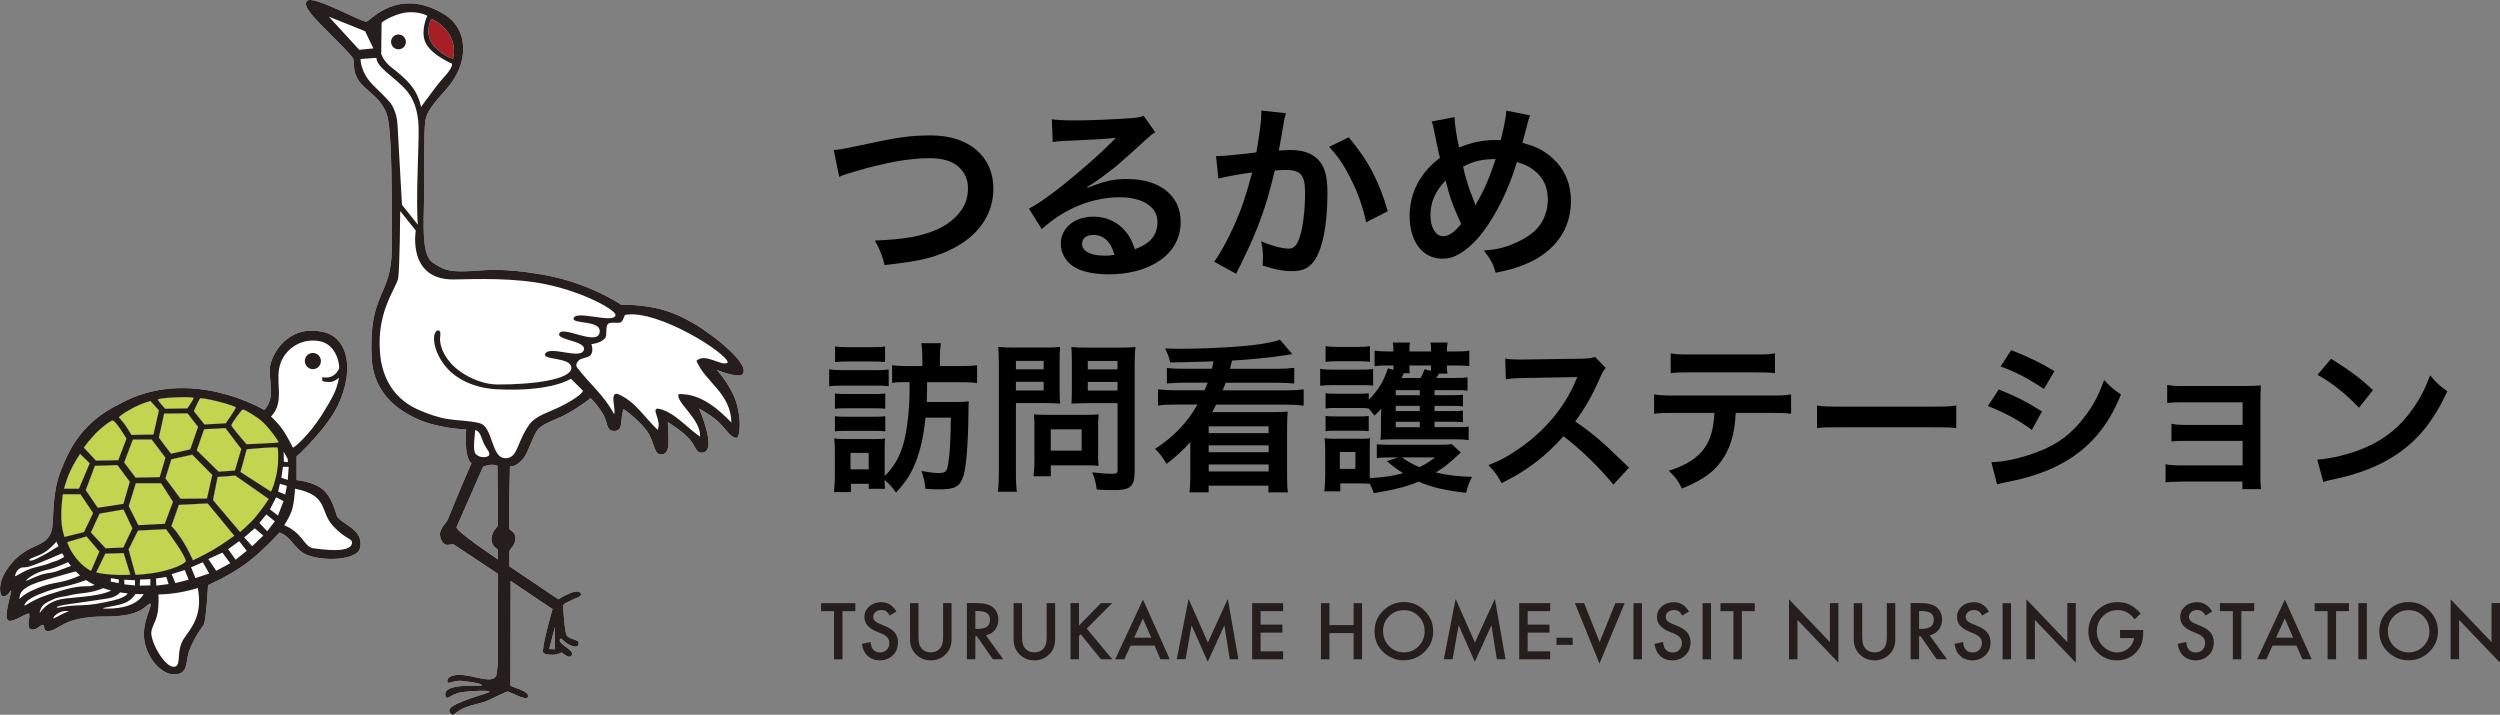
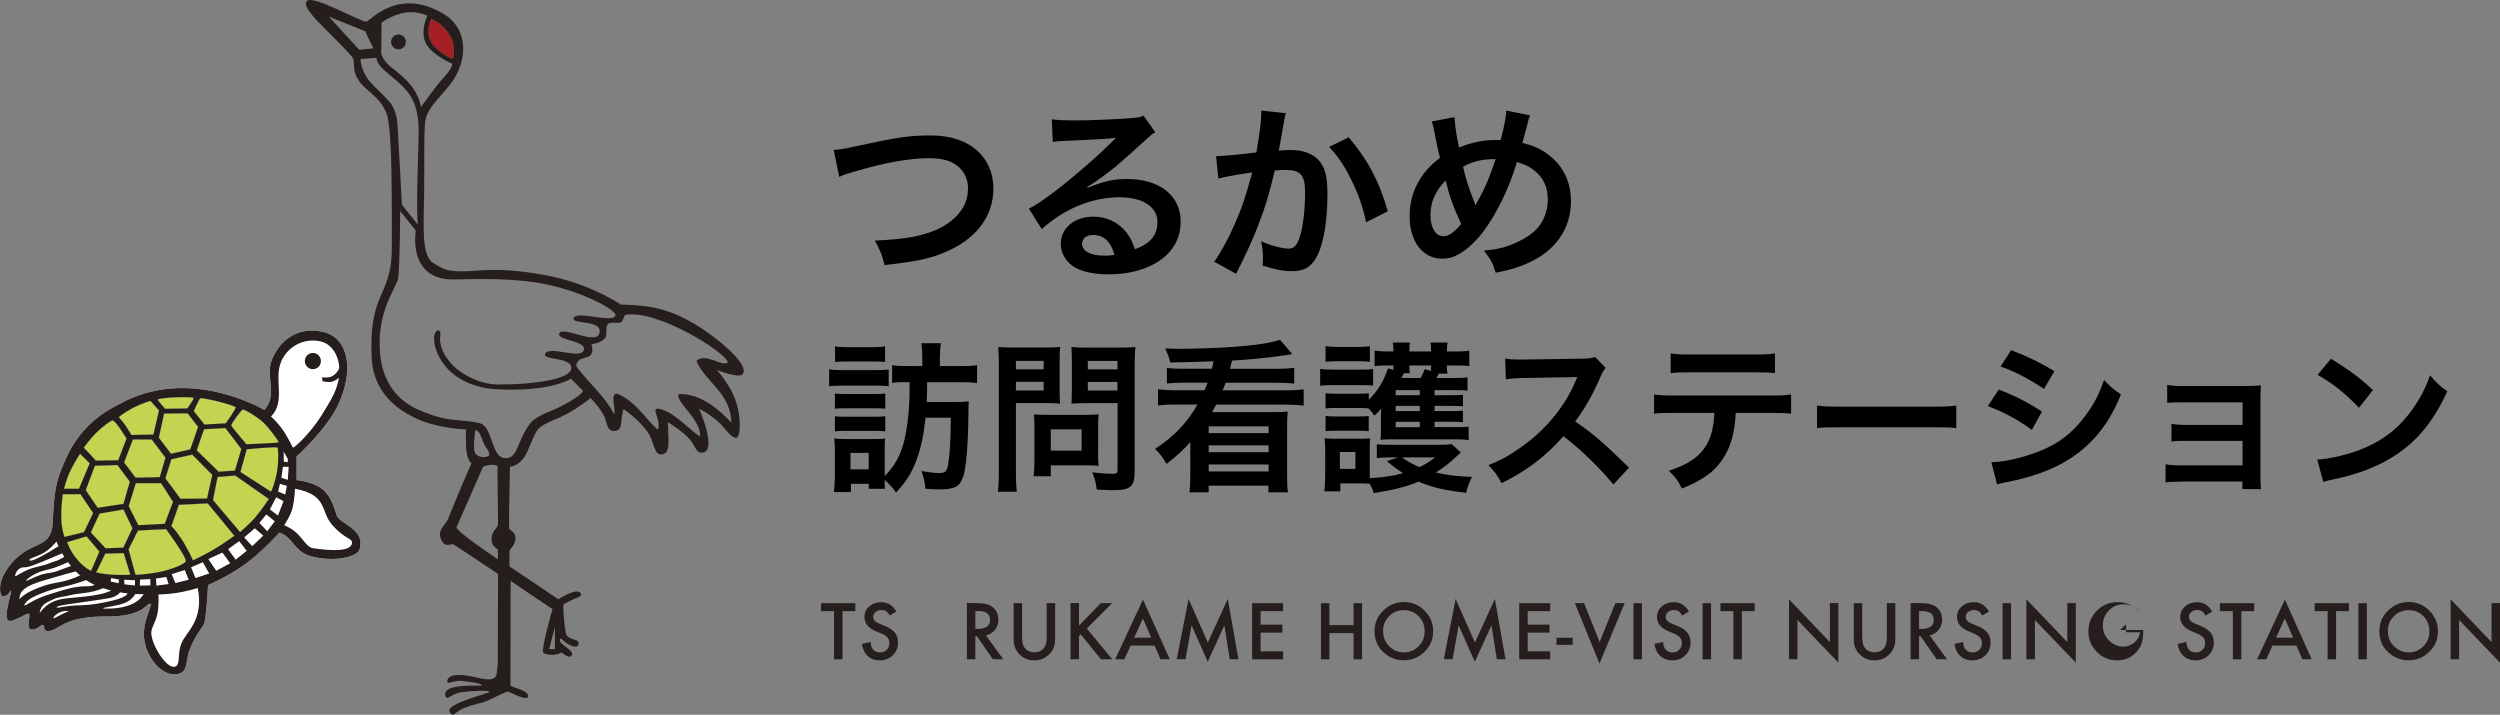
<svg xmlns="http://www.w3.org/2000/svg" id="_イヤー_2" viewBox="0 0 357.49 102.2">
  <rect x="0" y="0" width="357.49" height="102.2" fill="#808080" stroke="none" />
  <defs>
    <style>.cls-1{fill:none;}.cls-2{fill:#fff;}.cls-3{fill:#c2d450;}.cls-4{fill:#251e1c;}.cls-5{fill:#a51f25;}</style>
  </defs>
  <g id="top">
    <g>
      <g>
        <path d="M119.23,21.45c.92-.08,1.36-.14,3.17-.54,6.18-1.33,7.64-1.54,10.79-1.54,5.37,0,8.86,3.01,8.86,7.61,0,3.69-2.17,6.8-6.02,8.67-2.47,1.22-4.58,1.71-9.54,2.25-.35-1.46-.6-2.03-1.38-3.5,4.34-.19,6.61-.6,8.92-1.6,1.95-.87,3.55-2.41,4.09-4.01,.19-.54,.3-1.22,.3-1.92,0-1.49-.76-2.79-2.06-3.52-.87-.49-2-.73-3.5-.73-2.82,0-6.31,.62-10.68,1.92-1.38,.41-1.6,.46-2.17,.76l-.79-3.85Z" />
        <path d="M155.52,26.85c2.47-.98,3.66-1.25,5.69-1.25,4.63,0,7.62,2.38,7.62,6.1,0,2.57-1.27,4.63-3.69,5.99-1.76,1-4.07,1.54-6.56,1.54-2.28,0-4.17-.43-5.26-1.25-1.03-.76-1.63-1.9-1.63-3.12,0-2.25,1.95-3.88,4.66-3.88,1.9,0,3.55,.79,4.69,2.22,.54,.68,.84,1.27,1.25,2.44,2.25-.84,3.22-2.01,3.22-3.93,0-2.11-2.09-3.5-5.37-3.5-3.96,0-7.91,1.6-11.17,4.55l-1.84-2.93c.95-.46,2.03-1.19,3.82-2.55,2.52-1.92,6.04-4.96,8.1-7.05,.05-.05,.33-.33,.49-.49l-.03-.03c-1.03,.14-2.76,.24-7.67,.46-.6,.03-.79,.05-1.3,.14l-.14-3.25c.92,.11,1.71,.16,3.2,.16,2.3,0,5.61-.14,8.24-.33,.95-.08,1.25-.14,1.68-.35l1.68,2.38c-.46,.24-.65,.41-1.41,1.11-1.35,1.25-3.33,3.01-4.25,3.79-.49,.41-2.44,1.87-2.98,2.22q-.68,.46-1.11,.7l.05,.05Zm.81,6.75c-.98,0-1.6,.49-1.6,1.25,0,1.08,1.22,1.71,3.22,1.71,.51,0,.65,0,1.41-.11-.49-1.87-1.52-2.85-3.04-2.85Z" />
        <path d="M183.89,16.17c-.08,.24-.16,.54-.22,.84-.05,.35-.08,.49-.16,.92q-.08,.57-.46,2.6c-.11,.6-.11,.65-.19,1,.79-.05,1.17-.08,1.68-.08,1.79,0,3.12,.49,4.01,1.44,.92,1.03,1.27,2.33,1.27,4.8,0,4.66-.79,8.37-2.09,9.86-.76,.89-1.57,1.22-3.01,1.22-1.25,0-2.36-.22-4.17-.79,.03-.54,.05-.92,.05-1.19,0-.7-.05-1.25-.27-2.3,1.46,.65,3.01,1.06,3.96,1.06,.79,0,1.22-.52,1.63-1.84,.43-1.41,.7-3.88,.7-6.18,0-2.49-.62-3.23-2.76-3.23-.54,0-.95,.03-1.57,.08-.81,3.31-1.06,4.12-1.65,5.88-.95,2.71-1.68,4.44-3.25,7.62q-.14,.27-.41,.81c-.08,.16-.08,.19-.22,.46l-3.14-1.73c.81-1.08,1.9-3.04,2.82-5.09,1.17-2.66,1.54-3.79,2.63-7.67-1.38,.16-3.96,.62-4.85,.87l-.33-3.2c1,0,4.28-.33,5.77-.54,.49-2.93,.7-4.58,.7-5.47v-.51l3.52,.38Zm8.97,3.47c2.71,3.17,4.42,6.4,5.58,10.57l-3.09,1.57c-.51-2.33-1.14-4.12-2.17-6.15-.98-2.01-1.84-3.25-3.12-4.63l2.79-1.36Z" />
        <path d="M207.99,16.74c.03,1.03,.33,2.98,.65,4.36,1.84-.76,3.44-1.08,5.23-1.08h.73c.57-2.3,.76-3.31,.79-4.2l3.42,.68c-.16,.33-.22,.52-.27,.76-.38,1.46-.73,2.79-.84,3.17,1.6,.41,2.57,.84,3.63,1.63,2.17,1.6,3.31,3.9,3.31,6.72,0,3.98-2.3,7.21-6.34,8.92-1.3,.57-2.33,.87-4.42,1.3-.41-1.36-.65-1.82-1.68-3.17,1.87-.16,2.93-.41,4.42-1.06,1.84-.79,3.06-1.73,3.79-2.9,.6-1,.92-2.14,.92-3.33,0-1.79-.62-3.14-1.98-4.2-.73-.57-1.33-.84-2.44-1.17-1.08,3.71-2.95,7.53-4.93,10.11-.98,1.25-2.14,2.36-3.23,2.98-.84,.51-1.6,.73-2.52,.73-2.79,0-4.66-2.44-4.66-6.1,0-3.33,1.52-6.21,4.34-8.32-.14-.41-.62-2.76-.92-4.28-.05-.35-.11-.52-.27-.92l3.28-.62Zm-3.44,14.06c0,1.76,.76,2.98,1.84,2.98,.76,0,1.63-.6,2.55-1.76-1.25-2.74-1.68-3.98-2.22-6.23-1.52,1.6-2.17,3.12-2.17,5.01Zm6.45-1.44c.08-.19,.08-.22,.16-.35,1.08-1.84,1.82-3.55,2.71-6.26-1.87,0-3.22,.3-4.66,1.08,.43,1.87,.79,2.98,1.63,5.12,.08,.22,.11,.27,.14,.41h.03Z" />
        <path d="M118.58,52.81c.56,.09,1,.12,1.86,.12h4.78c.95,0,1.3-.02,1.86-.09v2.39c-.49-.07-.81-.09-1.77-.09h-4.88c-.81,0-1.3,.02-1.86,.09v-2.42Zm10.66,1.83c-.72,0-1.14,.02-1.67,.12v-2.55c.63,.12,1.28,.14,2.46,.14h1.86v-1.25c0-.84-.05-1.39-.14-2.02h2.79c-.09,.6-.14,1.14-.14,2.02v1.25h2.86c1.18,0,1.81-.02,2.46-.14v2.58c-.67-.12-1.32-.14-2.44-.14h-4.71v1.02q-.02,.91-.05,1.81h4.13c.95,0,1.39-.02,1.88-.09q-.05,.63-.05,2c-.05,4.23-.33,7.5-.72,8.69-.53,1.56-1.18,1.9-3.62,1.9-.4,0-.88-.02-1.81-.09-.09-.98-.21-1.53-.56-2.53,1.16,.19,1.88,.28,2.44,.28,1.02,0,1.21-.19,1.39-1.39,.23-1.39,.33-3.02,.37-6.53h-3.62c-.26,2.42-.65,4.32-1.25,5.95-.72,1.93-1.46,3.14-2.97,4.76-.58-.81-1.02-1.28-1.63-1.81,0,.65,.02,.88,.05,1.28h-2.32v-.72h-2.55v1.18h-2.42c.07-.72,.12-1.56,.12-2.28v-3.58c0-.7-.02-1.25-.09-1.81,.4,.07,.84,.09,1.56,.09h4.34c.77,0,1.04-.02,1.39-.07-.07,.37-.07,.7-.07,1.67v3.69c1.32-1.32,2.11-2.67,2.65-4.53,.44-1.51,.74-3.6,.86-5.9q.05-.74,.05-3h-.81Zm-9.85,1.63c.44,.05,.74,.07,1.46,.07h4.32c.72,0,1.02-.02,1.42-.07v2.18c-.44-.05-.74-.07-1.42-.07h-4.32c-.72,0-1.04,.02-1.46,.07v-2.18Zm0,3.25c.44,.05,.74,.07,1.46,.07h4.3c.74,0,1.05-.02,1.44-.07v2.16c-.44-.05-.74-.07-1.46-.07h-4.3c-.67,0-1.02,.02-1.44,.07v-2.16Zm.02-9.99c.56,.09,.95,.12,1.88,.12h3.39c.93,0,1.32-.02,1.88-.12v2.23c-.6-.05-1.05-.07-1.88-.07h-3.39c-.84,0-1.32,.02-1.88,.07v-2.23Zm2.21,17.58h2.6v-2.35h-2.6v2.35Z" />
        <path d="M145.27,67.46c0,1.39,.05,2.25,.14,2.86h-2.72c.09-.7,.14-1.44,.14-2.88v-15.21c0-1.23-.02-1.88-.09-2.62,.72,.07,1.25,.09,2.37,.09h4.11c1.21,0,1.74-.02,2.37-.09-.05,.74-.07,1.28-.07,2.18v3.83c0,1.04,.02,1.58,.07,2.09-.56-.05-1.37-.07-2.14-.07h-4.18v9.82Zm0-14.65h3.97v-1.21h-3.97v1.21Zm0,3.02h3.97v-1.23h-3.97v1.23Zm11.75,9.2c0,.67,.02,1.14,.07,1.58-.49-.05-.98-.07-1.65-.07h-5.18v1.56h-2.46c.07-.65,.12-1.37,.12-2.25v-4.97c0-.63-.02-1.14-.07-1.63,.51,.05,1.04,.07,1.72,.07h5.74c.72,0,1.3-.02,1.79-.07-.05,.46-.07,.93-.07,1.6v4.18Zm-6.76-.6h4.41v-3.04h-4.41v3.04Zm11.98,3.04c0,1.28-.21,1.88-.81,2.25-.46,.28-1.09,.37-2.44,.37-.37,0-.63,0-2.16-.09-.16-1.11-.28-1.6-.65-2.46,.98,.12,2.09,.21,2.86,.21,.65,0,.77-.09,.77-.6v-9.5h-4.48c-.77,0-1.6,.02-2.11,.07,.02-.63,.05-1.09,.05-2.09v-3.83c0-.88-.02-1.51-.07-2.18,.7,.07,1.21,.09,2.37,.09h4.41c1.11,0,1.67-.02,2.39-.09-.09,.77-.12,1.46-.12,2.6v15.26Zm-6.69-14.65h4.25v-1.21h-4.25v1.21Zm0,3.02h4.25v-1.23h-4.25v1.23Z" />
        <path d="M173.3,52.74l.23-1.07c-3.53,.12-5.6,.16-6.2,.16-.23-.98-.28-1.04-.72-2,.84,.02,1.39,.05,1.74,.05,4.48,0,9.64-.3,12.17-.72,1.28-.21,1.88-.35,2.51-.58l1.77,2.07q-.28,.02-.93,.14c-2.42,.35-5.32,.65-7.69,.77-.12,.49-.12,.51-.3,1.18h6.71c.95,0,1.74-.05,2.48-.14v2.25c-.65-.07-1.39-.12-2.3-.12h-7.52c-.16,.46-.23,.65-.42,1.09h9.01c1.05,0,1.83-.05,2.58-.14v2.32c-.72-.09-1.44-.14-2.58-.14h-9.94c-.3,.6-.37,.7-.56,1.07h8.62c1.18,0,1.65-.02,2.18-.07-.07,.67-.09,1.18-.09,2.3v6.87c0,1.18,.02,1.7,.12,2.37h-2.79v-.95h-8.55v.95h-2.74c.07-.65,.12-1.23,.12-2.37v-4.81c-.93,1.05-1.97,2.02-3.39,3.11-.63-1.02-.93-1.42-1.65-2.14,2.65-1.72,4.6-3.74,6.06-6.34h-3.11c-1.11,0-1.79,.02-2.53,.14v-2.32c.7,.09,1.6,.14,2.53,.14h4.13c.19-.46,.3-.7,.44-1.09h-3.53c-.93,0-1.6,.05-2.3,.12v-2.23c.67,.09,1.35,.12,2.3,.12h4.13Zm-.46,8.22v.98h8.57v-.98h-8.57Zm0,2.72v.98h8.57v-.98h-8.57Zm0,2.74v1h8.57v-1h-8.57Z" />
        <path d="M188.78,52.74c.56,.09,1,.12,1.88,.12h3.81c.95,0,1.39-.02,1.88-.09v2.37c-.49-.05-.77-.07-1.77-.07h-3.92c-.86,0-1.3,.02-1.88,.09v-2.42Zm20.11,11.96c-1.79,1.67-2.21,2-3.58,2.86,1.49,.37,3.23,.58,5.18,.63-.4,.79-.63,1.39-.84,2.28-3.07-.35-4.92-.79-6.8-1.6-1.63,.7-3.44,1.16-6.41,1.65-.16-.51-.23-.67-.56-1.35-.51-.02-.88-.05-1.32-.05h-2.9v1.14h-2.28c.07-.7,.12-1.53,.12-2.25v-3.55c0-.72-.02-1.18-.09-1.79,.49,.05,.86,.07,1.56,.07h3.58c.81,0,1.07-.02,1.39-.07-.07,.37-.07,.7-.07,1.67v4.04c2.14-.14,3.41-.33,4.76-.72-.88-.56-1.44-.98-2.32-1.72l1.63-.53h-1.16c-.79,0-1.37,.02-1.9,.09v-1.97c.46,.05,.98,.07,1.9,.07h7.08c.81,0,1.3-.02,1.74-.09l1.3,1.21Zm-3.76-3.62h3.3c.84,0,1.18-.02,1.58-.07v1.93c-.53-.09-1.07-.12-1.88-.12h-9.13c-.67,0-1.09,.02-1.6,.07,.07-.6,.07-.88,.07-1.67v-1.63c0-.16,.02-.74,.05-1.16-.33,.37-.46,.53-.98,1-.37-.51-.49-.65-.84-1.02-.35-.05-.67-.07-1.39-.07h-3.3c-.74,0-.95,0-1.46,.07v-2.18c.49,.07,.72,.07,1.46,.07h3.3c.74,0,.98,0,1.42-.07v.93c1.28-1.25,2.14-2.65,2.74-4.48l.79,.21v-.63h-.93c-.65,0-1.16,.02-1.77,.09v-2.21c.56,.07,1.16,.12,1.97,.12h.72c0-.65-.02-.88-.09-1.28h2.46c-.07,.33-.09,.42-.09,1.28h3.11c0-.74-.02-.91-.09-1.28h2.46c-.09,.37-.09,.56-.12,1.28h1.21c.93,0,1.46-.02,2-.12v2.21c-.53-.07-1.14-.09-1.97-.09h-1.23c0,.6,.02,.81,.09,1.16h-1.23c-.16,.3-.23,.42-.35,.63h2.67c.93,0,1.3-.02,1.77-.09v1.9c-.46-.07-.72-.07-1.72-.07h-3v.72h2.58c.84,0,1.14-.02,1.49-.07v1.67c-.4-.05-.72-.07-1.49-.07h-2.58v.74h2.55c.84,0,1.18-.02,1.51-.07v1.67c-.33-.05-.72-.07-1.51-.07h-2.55v.77Zm-15.58-11.59c.56,.09,.98,.12,1.88,.12h2.58c.91,0,1.3-.02,1.88-.12v2.25c-.53-.07-1.05-.09-1.88-.09h-2.58c-.81,0-1.3,.02-1.88,.09v-2.25Zm0,9.99c.49,.07,.72,.07,1.46,.07h3.27c.77,0,1,0,1.44-.07v2.18c-.51-.07-.7-.07-1.46-.07h-3.27c-.7,0-.95,0-1.44,.07v-2.18Zm2.04,7.57h2.23v-2.42h-2.23v2.42Zm11.43-11.26h-3.44v.72h3.44v-.72Zm0,2.25h-3.44v.74h3.44v-.74Zm-3.44,2.28v.77h3.44v-.77h-3.44Zm1.16-6.94q-.07,.16-.33,.67h2.74c.23-.4,.39-.79,.56-1.25l.91,.23c.02-.33,.02-.44,.02-.77h-3.11c0,.65,.02,.81,.07,1.11h-.86Zm-.26,12.03c.72,.53,1.46,.95,2.48,1.39,.81-.37,1.28-.67,2.25-1.39h-4.74Z" />
        <path d="M230.7,69.28c-1.93-2.37-4.6-4.97-7.13-6.9-2.62,2.93-5.29,4.97-8.85,6.71-.65-1.21-.93-1.58-1.88-2.58,1.79-.7,2.9-1.32,4.65-2.55,3.51-2.46,6.29-5.83,7.8-9.45l.26-.6q-.37,.02-7.69,.14c-1.11,.02-1.74,.07-2.53,.19l-.09-2.97c.65,.12,1.09,.14,2.04,.14h.56l8.17-.12c1.3-.02,1.49-.05,2.07-.26l1.53,1.58c-.3,.35-.49,.67-.74,1.25-1.07,2.48-2.21,4.51-3.62,6.41,1.46,.98,2.72,1.95,4.3,3.37q.58,.51,3.39,3.23l-2.23,2.42Z" />
        <path d="M248.2,59.03c-.12,2.67-.63,4.6-1.63,6.25-1.23,2.04-2.93,3.32-6.06,4.58-.58-1.18-.88-1.58-1.88-2.55,2.79-.86,4.53-2.09,5.5-3.88,.6-1.07,.95-2.58,1.02-4.39h-5.67c-1.58,0-2.11,.02-2.95,.12v-2.76c.88,.14,1.39,.16,3,.16h13.59c1.58,0,2.11-.02,3-.16v2.76c-.84-.09-1.37-.12-2.95-.12h-4.97Zm-9.31-8.5c.86,.14,1.32,.16,3,.16h8.92c1.67,0,2.14-.02,3-.16v2.83c-.77-.09-1.32-.12-2.95-.12h-9.01c-1.63,0-2.18,.02-2.95,.12v-2.83Z" />
        <path d="M259.84,57.99c1.02,.14,1.46,.16,3.76,.16h12.38c2.3,0,2.74-.02,3.76-.16v3.23c-.93-.12-1.18-.12-3.79-.12h-12.33c-2.6,0-2.86,0-3.79,.12v-3.23Z" />
        <path d="M285.81,55.69c2.39,.95,4.18,1.86,6.18,3.16l-1.44,2.62c-1.86-1.37-3.92-2.49-6.29-3.41l1.56-2.37Zm-1.05,10.4c1.77-.02,4.3-.58,6.71-1.51,2.88-1.11,4.85-2.62,6.71-5.11,1.25-1.67,1.97-3.07,2.69-5.13,.95,1,1.3,1.3,2.42,2.07-1.07,2.58-2.04,4.18-3.48,5.88-2.95,3.39-6.9,5.46-12.61,6.6-.84,.16-1.16,.23-1.63,.37l-.81-3.16Zm2.83-16.02c2.39,.93,4.23,1.81,6.18,3l-1.49,2.55c-2.11-1.42-4.18-2.51-6.2-3.21l1.51-2.35Z" />
        <path d="M311.76,68.88c-1.16,0-1.51,.02-2.09,.09v-2.58c.63,.12,1.18,.16,2.09,.16h8.92v-3.51h-8.08c-1.16,0-1.51,.02-2.09,.09v-2.53c.63,.12,1.16,.16,2.09,.16h8.08v-3.23h-8.69c-1.14,0-1.49,.02-2.09,.09v-2.58c.65,.12,1.16,.16,2.09,.16h9.15c.84,0,1.49-.02,2.16-.09-.05,.84-.07,1.42-.07,2.44v10.64c0,.88,.02,1.23,.09,1.76h-2.67v-1.09h-8.89Z" />
        <path d="M331.36,65.72c2-.12,4.76-.79,6.87-1.72,2.9-1.25,5.06-3.04,6.9-5.69,1.02-1.49,1.67-2.76,2.37-4.64,.91,1.09,1.28,1.44,2.46,2.28-1.97,4.25-4.18,6.99-7.36,9.1-2.37,1.58-5.25,2.72-8.85,3.48-.93,.19-1,.21-1.53,.39l-.86-3.2Zm1.97-14.42c2.76,1.72,4.2,2.79,5.99,4.48l-2,2.53c-1.86-1.97-3.76-3.51-5.92-4.71l1.93-2.3Z" />
      </g>
      <g>
        <path class="cls-4" d="M120.47,87.39v6.89h-1.21v-6.89h-1.85v-1.14h4.9v1.14h-1.84Z" />
        <path class="cls-4" d="M128.2,87.44l-.98,.58c-.18-.32-.36-.53-.52-.62-.17-.11-.4-.17-.67-.17-.34,0-.62,.1-.84,.29-.22,.19-.33,.42-.33,.71,0,.39,.29,.71,.87,.95l.8,.33c.65,.26,1.13,.58,1.43,.96,.3,.38,.45,.84,.45,1.4,0,.74-.25,1.35-.74,1.83-.5,.48-1.11,.73-1.85,.73-.7,0-1.27-.21-1.73-.62-.45-.41-.73-.99-.84-1.74l1.23-.27c.06,.47,.15,.8,.29,.98,.25,.35,.61,.52,1.09,.52,.38,0,.69-.13,.94-.38s.37-.57,.37-.96c0-.16-.02-.3-.06-.43s-.11-.25-.2-.36c-.09-.11-.21-.21-.36-.31s-.32-.19-.52-.27l-.77-.32c-1.1-.46-1.65-1.14-1.65-2.04,0-.6,.23-1.11,.69-1.51,.46-.41,1.03-.61,1.72-.61,.93,0,1.65,.45,2.17,1.35Z" />
-         <path class="cls-4" d="M131.34,86.25v4.83c0,.69,.11,1.19,.34,1.51,.34,.46,.81,.69,1.42,.69s1.09-.23,1.42-.69c.23-.31,.34-.81,.34-1.51v-4.83h1.21v5.17c0,.85-.26,1.54-.79,2.09-.59,.61-1.32,.92-2.18,.92s-1.59-.3-2.18-.92c-.53-.55-.79-1.24-.79-2.09v-5.17h1.21Z" />
        <path class="cls-4" d="M140.98,90.85l2.48,3.42h-1.48l-2.29-3.29h-.22v3.29h-1.21v-8.03h1.42c1.06,0,1.83,.2,2.3,.6,.52,.44,.78,1.03,.78,1.76,0,.57-.16,1.06-.49,1.47-.33,.41-.76,.67-1.29,.78Zm-1.51-.92h.38c1.15,0,1.72-.44,1.72-1.32,0-.82-.56-1.23-1.67-1.23h-.43v2.55Z" />
        <path class="cls-4" d="M146.15,86.25v4.83c0,.69,.11,1.19,.34,1.51,.34,.46,.81,.69,1.42,.69s1.09-.23,1.42-.69c.23-.31,.34-.81,.34-1.51v-4.83h1.21v5.17c0,.85-.26,1.54-.79,2.09-.59,.61-1.32,.92-2.18,.92s-1.59-.3-2.18-.92c-.53-.55-.79-1.24-.79-2.09v-5.17h1.21Z" />
        <path class="cls-4" d="M154.29,89.45l3.12-3.2h1.62l-3.63,3.63,3.65,4.39h-1.62l-2.89-3.57-.25,.25v3.32h-1.21v-8.03h1.21v3.2Z" />
        <path class="cls-4" d="M165.11,92.32h-3.44l-.89,1.95h-1.31l3.97-8.53,3.83,8.53h-1.33l-.84-1.95Zm-.49-1.14l-1.19-2.73-1.25,2.73h2.44Z" />
        <path class="cls-4" d="M168.27,94.27l1.69-8.63,2.76,6.24,2.85-6.24,1.52,8.63h-1.24l-.77-4.85-2.38,5.21-2.31-5.22-.86,4.85h-1.25Z" />
        <path class="cls-4" d="M183.48,87.39h-3.22v1.93h3.12v1.14h-3.12v2.68h3.22v1.14h-4.43v-8.03h4.43v1.14Z" />
        <path class="cls-4" d="M190.1,89.39h3.46v-3.14h1.21v8.03h-1.21v-3.75h-3.46v3.75h-1.21v-8.03h1.21v3.14Z" />
        <path class="cls-4" d="M196.56,90.22c0-1.13,.41-2.1,1.24-2.91,.82-.81,1.82-1.22,2.97-1.22s2.12,.41,2.94,1.23c.82,.82,1.23,1.8,1.23,2.95s-.41,2.13-1.24,2.94c-.83,.81-1.83,1.21-3,1.21-1.04,0-1.97-.36-2.79-1.08-.91-.79-1.36-1.83-1.36-3.12Zm1.22,.02c0,.89,.3,1.62,.89,2.19,.59,.57,1.28,.86,2.05,.86,.84,0,1.55-.29,2.13-.87,.58-.59,.87-1.31,.87-2.15s-.29-1.57-.86-2.15c-.57-.58-1.27-.87-2.11-.87s-1.54,.29-2.12,.87c-.58,.58-.86,1.29-.86,2.13Z" />
        <path class="cls-4" d="M206.46,94.27l1.69-8.63,2.76,6.24,2.85-6.24,1.52,8.63h-1.24l-.77-4.85-2.38,5.21-2.31-5.22-.86,4.85h-1.25Z" />
        <path class="cls-4" d="M221.67,87.39h-3.22v1.93h3.12v1.14h-3.12v2.68h3.22v1.14h-4.43v-8.03h4.43v1.14Z" />
        <path class="cls-4" d="M222.57,91.19h2.32v1.02h-2.32v-1.02Z" />
        <path class="cls-4" d="M226.52,86.25l2.22,5.56,2.25-5.56h1.33l-3.6,8.63-3.52-8.63h1.33Z" />
        <path class="cls-4" d="M234.79,86.25v8.03h-1.21v-8.03h1.21Z" />
        <path class="cls-4" d="M241.53,87.44l-.98,.58c-.18-.32-.36-.53-.52-.62-.17-.11-.4-.17-.67-.17-.34,0-.62,.1-.84,.29-.22,.19-.33,.42-.33,.71,0,.39,.29,.71,.87,.95l.8,.33c.65,.26,1.13,.58,1.43,.96,.3,.38,.45,.84,.45,1.4,0,.74-.25,1.35-.74,1.83-.5,.48-1.11,.73-1.85,.73-.7,0-1.27-.21-1.73-.62-.45-.41-.73-.99-.84-1.74l1.23-.27c.06,.47,.15,.8,.29,.98,.25,.35,.61,.52,1.09,.52,.38,0,.69-.13,.94-.38s.37-.57,.37-.96c0-.16-.02-.3-.06-.43s-.11-.25-.2-.36c-.09-.11-.21-.21-.36-.31s-.32-.19-.52-.27l-.77-.32c-1.1-.46-1.65-1.14-1.65-2.04,0-.6,.23-1.11,.69-1.51,.46-.41,1.03-.61,1.72-.61,.93,0,1.65,.45,2.17,1.35Z" />
        <path class="cls-4" d="M244.67,86.25v8.03h-1.21v-8.03h1.21Z" />
        <path class="cls-4" d="M249.08,87.39v6.89h-1.21v-6.89h-1.85v-1.14h4.9v1.14h-1.84Z" />
        <path class="cls-4" d="M255.82,94.27v-8.57l5.85,6.12v-5.58h1.21v8.52l-5.85-6.11v5.62h-1.21Z" />
        <path class="cls-4" d="M266.29,86.25v4.83c0,.69,.11,1.19,.34,1.51,.34,.46,.81,.69,1.42,.69s1.09-.23,1.42-.69c.23-.31,.34-.81,.34-1.51v-4.83h1.21v5.17c0,.85-.26,1.54-.79,2.09-.59,.61-1.32,.92-2.18,.92s-1.59-.3-2.18-.92c-.53-.55-.79-1.24-.79-2.09v-5.17h1.21Z" />
        <path class="cls-4" d="M275.93,90.85l2.48,3.42h-1.48l-2.29-3.29h-.22v3.29h-1.21v-8.03h1.42c1.06,0,1.83,.2,2.3,.6,.52,.44,.78,1.03,.78,1.76,0,.57-.16,1.06-.49,1.47-.33,.41-.76,.67-1.29,.78Zm-1.51-.92h.38c1.15,0,1.72-.44,1.72-1.32,0-.82-.56-1.23-1.67-1.23h-.43v2.55Z" />
        <path class="cls-4" d="M284.43,87.44l-.98,.58c-.18-.32-.36-.53-.52-.62-.17-.11-.4-.17-.67-.17-.34,0-.62,.1-.84,.29-.22,.19-.33,.42-.33,.71,0,.39,.29,.71,.87,.95l.8,.33c.65,.26,1.13,.58,1.43,.96,.3,.38,.45,.84,.45,1.4,0,.74-.25,1.35-.74,1.83-.5,.48-1.11,.73-1.85,.73-.7,0-1.27-.21-1.73-.62-.45-.41-.73-.99-.84-1.74l1.23-.27c.06,.47,.15,.8,.29,.98,.25,.35,.61,.52,1.09,.52,.38,0,.69-.13,.94-.38s.37-.57,.37-.96c0-.16-.02-.3-.06-.43s-.11-.25-.2-.36c-.09-.11-.21-.21-.36-.31s-.32-.19-.52-.27l-.77-.32c-1.1-.46-1.65-1.14-1.65-2.04,0-.6,.23-1.11,.69-1.51,.46-.41,1.03-.61,1.72-.61,.93,0,1.65,.45,2.17,1.35Z" />
        <path class="cls-4" d="M287.57,86.25v8.03h-1.21v-8.03h1.21Z" />
        <path class="cls-4" d="M289.77,94.27v-8.57l5.85,6.12v-5.58h1.21v8.52l-5.85-6.11v5.62h-1.21Z" />
-         <path class="cls-4" d="M303.15,90.09h3.32v.27c0,.6-.07,1.14-.21,1.6-.14,.43-.37,.83-.7,1.21-.75,.84-1.69,1.26-2.84,1.26s-2.08-.41-2.89-1.22c-.8-.81-1.2-1.79-1.2-2.93s.41-2.15,1.22-2.96c.81-.81,1.81-1.22,2.97-1.22,.63,0,1.21,.13,1.76,.38,.52,.26,1.03,.67,1.53,1.25l-.86,.83c-.66-.88-1.46-1.32-2.41-1.32-.85,0-1.56,.29-2.14,.88-.58,.58-.86,1.3-.86,2.16s.32,1.63,.96,2.21c.6,.54,1.25,.81,1.95,.81,.6,0,1.13-.2,1.61-.6,.47-.41,.74-.89,.8-1.46h-2v-1.14Z" />
+         <path class="cls-4" d="M303.15,90.09h3.32v.27c0,.6-.07,1.14-.21,1.6-.14,.43-.37,.83-.7,1.21-.75,.84-1.69,1.26-2.84,1.26s-2.08-.41-2.89-1.22c-.8-.81-1.2-1.79-1.2-2.93s.41-2.15,1.22-2.96c.81-.81,1.81-1.22,2.97-1.22,.63,0,1.21,.13,1.76,.38,.52,.26,1.03,.67,1.53,1.25c-.66-.88-1.46-1.32-2.41-1.32-.85,0-1.56,.29-2.14,.88-.58,.58-.86,1.3-.86,2.16s.32,1.63,.96,2.21c.6,.54,1.25,.81,1.95,.81,.6,0,1.13-.2,1.61-.6,.47-.41,.74-.89,.8-1.46h-2v-1.14Z" />
        <path class="cls-4" d="M316.35,87.44l-.98,.58c-.18-.32-.36-.53-.52-.62-.17-.11-.4-.17-.67-.17-.34,0-.62,.1-.84,.29-.22,.19-.33,.42-.33,.71,0,.39,.29,.71,.87,.95l.8,.33c.65,.26,1.13,.58,1.43,.96,.3,.38,.45,.84,.45,1.4,0,.74-.25,1.35-.74,1.83-.5,.48-1.11,.73-1.85,.73-.7,0-1.27-.21-1.73-.62-.45-.41-.73-.99-.84-1.74l1.23-.27c.06,.47,.15,.8,.29,.98,.25,.35,.61,.52,1.09,.52,.38,0,.69-.13,.94-.38s.37-.57,.37-.96c0-.16-.02-.3-.06-.43s-.11-.25-.2-.36c-.09-.11-.21-.21-.36-.31s-.32-.19-.52-.27l-.77-.32c-1.1-.46-1.65-1.14-1.65-2.04,0-.6,.23-1.11,.69-1.51,.46-.41,1.03-.61,1.72-.61,.93,0,1.65,.45,2.17,1.35Z" />
        <path class="cls-4" d="M320.5,87.39v6.89h-1.21v-6.89h-1.85v-1.14h4.9v1.14h-1.84Z" />
        <path class="cls-4" d="M328.4,92.32h-3.44l-.89,1.95h-1.31l3.97-8.53,3.83,8.53h-1.33l-.84-1.95Zm-.49-1.14l-1.19-2.73-1.25,2.73h2.44Z" />
        <path class="cls-4" d="M334.05,87.39v6.89h-1.21v-6.89h-1.85v-1.14h4.9v1.14h-1.84Z" />
        <path class="cls-4" d="M338.45,86.25v8.03h-1.21v-8.03h1.21Z" />
        <path class="cls-4" d="M340.24,90.22c0-1.13,.41-2.1,1.24-2.91,.82-.81,1.82-1.22,2.97-1.22s2.12,.41,2.94,1.23c.82,.82,1.23,1.8,1.23,2.95s-.41,2.13-1.24,2.94c-.83,.81-1.83,1.21-3,1.21-1.04,0-1.97-.36-2.79-1.08-.91-.79-1.36-1.83-1.36-3.12Zm1.22,.02c0,.89,.3,1.62,.89,2.19,.59,.57,1.28,.86,2.05,.86,.84,0,1.55-.29,2.13-.87,.58-.59,.87-1.31,.87-2.15s-.29-1.57-.86-2.15c-.57-.58-1.27-.87-2.11-.87s-1.54,.29-2.12,.87c-.58,.58-.86,1.29-.86,2.13Z" />
        <path class="cls-4" d="M350.43,94.27v-8.57l5.85,6.12v-5.58h1.21v8.52l-5.85-6.11v5.62h-1.21Z" />
      </g>
    </g>
    <g>
      <g>
        <path class="cls-2" d="M48.17,73.76c-.26-.66-.66-2.66-2.07-3.81-1.35-1.1-3.69-1.3-3.69-1.3v-3.38s4.43-3.96,6.06-7.63c1.95-4.38,1.43-8.31-1.1-9.74-.93-.53-3.02-.95-4.84-.26-.97,.37-2.03,1.14-2.75,2.16-.47,.67-.93,1.48-1.13,2.38-.27,1.18,.24,3.19,.08,4.36-.19,1.45-.95,2.08-.95,2.08,0,0-10.73-6.47-20.8-.79-3.91,1.91-6.19,4.72-7.52,7.69-.49,1.09-.99,2.21-1.26,3.31-.52,2.09-.57,4.12-.65,5.85-.22,4.29-3.47,2.22-6.53,6.7-1.5,2.21-.98,3.83-.66,3.87,.89,.09,1.06-.89,1.22-.79,.17,.1-1.17,3.8-.4,4.27,.63,.37,2.67-1.17,2.96-.96,.29,.22-.5,2.06,.33,2.23,.83,.17,1.34-.76,1.69-.63,.35,.13-.11,.6,.54,.87,.87,.12,1.56-.69,3.12-1.31,1.2-.47,3.01-.79,5.25-.77,5.17,.04,5.74-1.65,6.34-1.84,.69-.12-1.25,2.55-.75,5.34,.4,2.42,2.35,4.75,4.21,4.77,2.14,.02,1.62-1.82,2.19-3.37,.68-1.85,1.71-3.2,2.06-3.71,.36-.53,.63-5.69,.63-5.69,0,0,3.01-1.27,5.53-3.15,2.39-1.79,4.68-4.36,4.68-4.36,1.98,.68,2.08,2.74,4.53,3.4,3.05,.83,6.62,.21,6.96-1.07,.76-2.86-2.8-3.53-3.28-4.73Zm-32.09,8.41c-1.48-.09-2.33-.33-2.33-.33l1.31-2.69,2.63-.07,.95,3.09s-1.08,.09-2.56,0Zm-6.47-4.67l2.76-.82,1.84,2.17-1.18,2.76s-.98-.39-2.04-1.68c-1.06-1.28-1.38-2.43-1.38-2.43Zm8.02,.79l-2.53,.1-2.1-2.27,1.25-2.69,3.42-.59,1.28,2.69-1.31,2.76Zm10.51-13.9l1.05-3.02,3.06-.17,2.27,2.99-.92,3.09-2.33,.16-3.12-3.05Zm2.23,3.51l-.76,3.38-3.78,.03-2.17-2.92,.85-2.73,2.99-.66,2.86,2.89Zm-3.15-3.65l-2.76,.62-1.74-2.3,.76-3.45,3.35-.03,1.51,1.94-1.12,3.22Zm-3.55,1.18l-.82,2.79-3.45,.07-1.64-2.17,1.25-3.29h2.69l1.97,2.6Zm-5.09,3.42l-.92,3.19-3.68,.56-1.71-2.53,1.31-3.48,3.22-.1,1.77,2.37Zm-.17,3.52l1.02-3.29h3.61l1.71,2.66-1.18,3.15-3.78,.2-1.38-2.73Zm7.19-.2l4.11-.2,3.81,4.63s-1.52,1.12-2.96,1.97c-1.44,.85-2.96,1.54-2.96,1.54,0,0-.77-1.76-1.71-3.15-.93-1.4-1.38-1.74-1.38-1.74l1.08-3.06Zm4.86-.66l.66-3.32,2.53-.2,4.8,3.35s-1.05,1.59-1.91,2.59c-.86,1.01-2.2,2.14-2.2,2.14l-3.87-4.57Zm3.93-4.03l.9-3.25s4.2-.41,4.4-.24c.1,.09,.2,1.72-.05,3.31-.23,1.49-.79,2.95-.9,2.97l-4.35-2.8Zm.36-8.93c.23-.02,1.95,.96,2.88,1.82,.93,.86,2.28,2.77,2.23,2.87-.05,.1-4.61,.27-4.61,.27,0,0-2.13-2.46-2.16-2.7-.03-.23,1.42-2.24,1.65-2.27Zm-6.1-1.63c.08-.04,1.32,.16,2.53,.47,1.26,.32,2.49,.74,2.54,.83,.09,.17-1.43,2.3-1.43,2.3l-3.05,.17-1.52-1.93s.78-1.75,.94-1.84Zm-3.61-.12c1.18-.04,2.52-.05,2.65,.09,.1,.11-.89,1.5-.89,1.5l-3.18,.05s-1.09-1.2-1.04-1.32c.05-.13,1.27-.27,2.45-.31Zm-6.18,1.6c1.44-.77,2.66-1.08,2.66-1.08l1.22,1.35-.79,3.45-3.15,.07s-.36-.64-.79-1.28c-.43-.64-1.02-1.25-1.02-1.25,0,0,.43-.48,1.87-1.25Zm-5.03,3.42c.94-.93,2.05-1.71,2.27-1.71,.46,0,2,2.6,2,2.6l-1.18,3.09-3.19,.07-1.74-1.87s.83-1.16,1.84-2.17Zm-3.78,5.52c.62-1.3,1.41-2.46,1.41-2.46l1.38,1.35-1.54,3.65h-2.13s.27-1.22,.89-2.53Zm-1.06,3.32h2.53l1.81,2.69-1.31,2.73-2.79,.69s-.44-1.12-.46-2.82c-.03-1.71,.23-3.29,.23-3.29Zm10.38,11.53l-.99-3.65,1.35-2.69,4.01-.2s2.89,3.91,2.83,4.57c-.03,.33-1.63,1.07-3.42,1.48-1.79,.41-3.78,.49-3.78,.49Z" />
        <g>
          <path class="cls-3" d="M13.74,81.85s.85,.24,2.33,.33c1.48,.09,2.56,0,2.56,0l-.95-3.09-2.63,.07-1.31,2.69Z" />
          <path class="cls-3" d="M9.61,77.51s.32,1.15,1.38,2.43,2.04,1.68,2.04,1.68l1.18-2.76-1.84-2.17-2.76,.82Z" />
          <polygon class="cls-3" points="12.99 76.13 15.09 78.4 17.62 78.3 18.93 75.54 17.65 72.85 14.24 73.44 12.99 76.13" />
          <polygon class="cls-3" points="31.25 67.46 33.59 67.3 34.51 64.21 32.24 61.22 29.18 61.38 28.13 64.41 31.25 67.46" />
          <polygon class="cls-3" points="25.83 71.34 29.61 71.3 30.37 67.92 27.51 65.03 24.52 65.69 23.67 68.41 25.83 71.34" />
          <polygon class="cls-3" points="26.82 59.12 23.47 59.15 22.71 62.6 24.46 64.9 27.22 64.27 28.33 61.05 26.82 59.12" />
          <polygon class="cls-3" points="23.67 65.46 21.7 62.86 19 62.86 17.76 66.15 19.4 68.31 22.85 68.25 23.67 65.46" />
          <polygon class="cls-3" points="12.27 70.09 13.98 72.62 17.66 72.06 18.58 68.87 16.8 66.51 13.58 66.6 12.27 70.09" />
          <polygon class="cls-3" points="19.79 75.11 23.57 74.92 24.75 71.76 23.04 69.1 19.43 69.1 18.41 72.39 19.79 75.11" />
          <path class="cls-3" d="M27.61,80.14s1.52-.69,2.96-1.54c1.44-.85,2.96-1.97,2.96-1.97l-3.81-4.63-4.11,.2-1.08,3.05s.45,.34,1.38,1.74c.93,1.4,1.71,3.15,1.71,3.15Z" />
          <path class="cls-3" d="M34.34,76.1s1.34-1.13,2.2-2.14c.86-1.01,1.91-2.59,1.91-2.59l-4.8-3.35-2.53,.2-.66,3.32,3.88,4.57Z" />
          <path class="cls-3" d="M38.75,70.3c.11-.02,.67-1.48,.9-2.97,.24-1.59,.15-3.22,.05-3.31-.2-.17-4.4,.23-4.4,.23l-.9,3.25,4.35,2.8Z" />
          <path class="cls-3" d="M39.87,63.27c.05-.1-1.3-2.01-2.23-2.87-.93-.86-2.65-1.85-2.88-1.82-.23,.03-1.68,2.03-1.65,2.27,.02,.23,2.16,2.7,2.16,2.7,0,0,4.56-.17,4.61-.27Z" />
          <path class="cls-3" d="M33.72,58.24c-.04-.09-1.28-.51-2.54-.83-1.21-.3-2.45-.51-2.53-.47-.16,.09-.94,1.84-.94,1.84l1.52,1.93,3.05-.17s1.51-2.13,1.43-2.3Z" />
          <path class="cls-3" d="M27.7,56.92c-.13-.14-1.47-.13-2.65-.09-1.18,.04-2.4,.18-2.45,.31-.05,.13,1.04,1.32,1.04,1.32l3.18-.05s.98-1.39,.89-1.5Z" />
          <path class="cls-3" d="M21.53,57.34s-1.22,.32-2.66,1.08c-1.44,.77-1.87,1.25-1.87,1.25,0,0,.59,.61,1.02,1.25,.43,.64,.79,1.28,.79,1.28l3.15-.07,.79-3.45-1.22-1.35Z" />
          <path class="cls-3" d="M16.11,60.13c-.22,0-1.33,.78-2.27,1.71-1.01,1-1.84,2.17-1.84,2.17l1.74,1.87,3.19-.06,1.18-3.09s-1.54-2.6-2-2.6Z" />
          <path class="cls-3" d="M11.48,64.9s-.79,1.16-1.41,2.46c-.62,1.31-.89,2.53-.89,2.53h2.13l1.54-3.65-1.38-1.35Z" />
          <path class="cls-3" d="M8.78,73.96c.02,1.7,.46,2.82,.46,2.82l2.79-.69,1.31-2.73-1.81-2.69h-2.53s-.26,1.58-.23,3.29Z" />
          <path class="cls-3" d="M19.4,82.21s1.99-.08,3.78-.49c1.79-.41,3.38-1.15,3.42-1.48,.07-.66-2.83-4.57-2.83-4.57l-4.01,.2-1.35,2.69,.99,3.65Z" />
        </g>
        <path class="cls-4" d="M48.17,73.76c-.26-.66-.66-2.66-2.07-3.81-1.35-1.1-3.69-1.3-3.69-1.3v-3.38s4.43-3.96,6.06-7.63c1.95-4.38,1.43-8.31-1.1-9.74-.93-.53-3.02-.95-4.84-.26-.97,.37-2.03,1.14-2.75,2.16-.47,.67-.93,1.48-1.13,2.38-.27,1.18,.24,3.19,.08,4.36-.19,1.45-.95,2.08-.95,2.08,0,0-10.73-6.47-20.8-.79-3.91,1.91-6.19,4.72-7.52,7.69-.49,1.09-.99,2.21-1.26,3.31-.52,2.09-.57,4.12-.65,5.85-.22,4.29-3.47,2.22-6.53,6.7-1.5,2.21-.98,3.83-.66,3.87,.89,.09,1.06-.89,1.22-.79,.17,.1-1.17,3.8-.4,4.27,.63,.37,2.67-1.17,2.96-.96,.29,.22-.5,2.06,.33,2.23,.83,.17,1.34-.76,1.69-.63,.35,.13-.11,.6,.54,.87,.87,.12,1.56-.69,3.12-1.31,1.2-.47,3.01-.79,5.25-.77,5.17,.04,5.74-1.65,6.34-1.84,.69-.11-1.25,2.55-.75,5.34,.4,2.42,2.35,4.75,4.21,4.77,2.14,.02,1.62-1.82,2.19-3.37,.68-1.85,1.71-3.2,2.06-3.71,.36-.53,.63-5.69,.63-5.69,0,0,3.01-1.27,5.53-3.15,2.39-1.79,4.68-4.36,4.68-4.36,1.98,.68,2.08,2.74,4.53,3.4,3.05,.83,6.62,.21,6.96-1.07,.76-2.86-2.8-3.53-3.28-4.73Zm-8.01-21.97c.95-2.26,3.23-3.45,5.56-3,2.33,.45,2.83,3.16,2.78,3.81-.02,.3-.51,.98-1.08,1.23-.64,.28-1.35,.1-1.35,.1l.03,.57s.72,.2,1.28,.1c.56-.1,1.08-.58,1.08-.58,0,0-.1,.98-.7,2.28-.4,.87-1.18,2.14-1.8,3.13-1.59,2.52-3.8,4.58-4.08,4.58,0,0-.55-1.14-1.2-2.18-.67-1.06-1.61-2.01-1.93-2.26,2.15-2.2,.38-5.28,1.43-7.79Zm-24.08,30.39c-1.48-.09-2.33-.33-2.33-.33l1.31-2.69,2.63-.07,.95,3.09s-1.08,.09-2.56,0Zm3.22,.79v.75l-1.51-.16-.03-.66,1.54,.07Zm-2.3-.1l-.03,.52-1.15-.23,.07-.49,1.12,.2Zm-7.39-5.35l2.76-.82,1.84,2.17-1.18,2.76s-.98-.4-2.04-1.68c-1.06-1.28-1.38-2.43-1.38-2.43Zm.54,3.41c-.31,.12-1.09,.41-2.02,.75-.71,.26-1.57,.27-2.28,.51-1.18,.4-2.08,.95-2.13,.85,.23-.37,.88-.77,1.67-1.14,.7-.32,1.54-.43,2.27-.68,.94-.32,1.75-.68,2.07-.83,.13,.18,.27,.36,.42,.54Zm7.47-2.63l-2.53,.1-2.1-2.27,1.25-2.69,3.42-.59,1.28,2.69-1.31,2.76Zm10.51-13.9l1.05-3.02,3.06-.17,2.27,2.99-.92,3.09-2.33,.16-3.12-3.05Zm2.23,3.51l-.76,3.38-3.78,.03-2.17-2.92,.85-2.73,2.99-.66,2.86,2.89Zm-3.15-3.65l-2.76,.62-1.74-2.3,.76-3.45,3.35-.03,1.51,1.94-1.12,3.22Zm-3.55,1.18l-.82,2.79-3.45,.07-1.64-2.17,1.25-3.29h2.69l1.97,2.6Zm-5.09,3.42l-.92,3.19-3.68,.56-1.71-2.53,1.31-3.48,3.22-.1,1.77,2.37Zm-.17,3.52l1.02-3.29h3.61l1.71,2.66-1.18,3.15-3.78,.2-1.38-2.73Zm7.19-.2l4.11-.2,3.81,4.63s-1.52,1.12-2.96,1.97c-1.44,.85-2.96,1.54-2.96,1.54,0,0-.77-1.76-1.71-3.15-.93-1.4-1.38-1.74-1.38-1.74l1.08-3.06Zm4.86-.66l.66-3.32,2.53-.2,4.8,3.35s-1.05,1.59-1.91,2.59c-.86,1.01-2.2,2.14-2.2,2.14l-3.87-4.57Zm3.93-4.03l.9-3.25s4.2-.41,4.4-.23c.1,.09,.2,1.72-.05,3.31-.23,1.49-.79,2.95-.9,2.97l-4.35-2.8Zm5.65,1.69l.99,.29-.23,1.25-1.02-.43,.26-1.12Zm.2-.85l.23-1.58h.82l-.13,1.87-.92-.3Zm.33-3.75l.59,1.05v.46l-.56-.07-.03-1.45Zm-5.82-6.02c.23-.02,1.95,.96,2.88,1.82,.93,.86,2.28,2.77,2.23,2.87-.05,.1-4.61,.27-4.61,.27,0,0-2.13-2.46-2.16-2.7-.03-.23,1.42-2.24,1.65-2.27Zm-6.1-1.63c.08-.04,1.32,.16,2.53,.47,1.26,.32,2.49,.74,2.54,.83,.09,.17-1.43,2.3-1.43,2.3l-3.05,.17-1.52-1.93s.78-1.75,.94-1.84Zm-3.61-.12c1.18-.04,2.52-.05,2.65,.09,.1,.11-.89,1.5-.89,1.5l-3.18,.05s-1.09-1.2-1.04-1.32c.05-.13,1.27-.27,2.45-.31Zm-6.18,1.6c1.44-.77,2.66-1.08,2.66-1.08l1.22,1.35-.79,3.45-3.15,.07s-.36-.64-.79-1.28c-.43-.64-1.02-1.25-1.02-1.25,0,0,.43-.48,1.87-1.25Zm-5.03,3.42c.94-.93,2.05-1.71,2.27-1.71,.46,0,2,2.6,2,2.6l-1.18,3.09-3.19,.06-1.74-1.87s.83-1.16,1.84-2.17Zm-3.78,5.52c.62-1.3,1.41-2.46,1.41-2.46l1.38,1.35-1.54,3.65h-2.13s.27-1.23,.89-2.53Zm-1.06,3.32h2.53l1.81,2.69-1.31,2.73-2.79,.69s-.44-1.12-.46-2.82c-.03-1.71,.23-3.29,.23-3.29Zm-2.57,8.28c.8-.51,1.43-1.23,1.66-1.51,.07,.18,.17,.4,.29,.66-.3,.19-.82,.52-1.39,.86-1.18,.69-2.58,1.44-2.77,1.15-.18-.26,1.16-.49,2.22-1.16Zm-4.25,3.41c-.01-.11,.11-.73,.69-1.09,.47-.3,.5,.06,1.81-.41,1.26-.45,3.75-1.54,4.23-1.74,.09,.16,.19,.33,.3,.5-.14,.1-.45,.29-.9,.49-.34,.15-.79,.24-1.22,.43-.79,.35-2.06,.52-2.88,.85-1.39,.56-2.01,1.15-2.03,.97Zm.59,3.25c.13-.82,.29-1.12,1.13-1.66,.83-.54,2.36-.94,3.41-1.25,1.72-.52,3.28-.92,3.54-.99,.2,.2,.4,.39,.62,.58-.3,.14-.95,.42-1.85,.69-1.52,.46-2.47,.28-5.1,1.5-1.35,.63-1.72,1.29-1.75,1.13Zm.72,.94c.29-.83,1.56-1.38,3.25-2,1-.37,2.36-.62,3.31-.88,1.02-.27,1.83-.56,2.28-.72,.29,.19,.59,.38,.91,.54,.1,.05,.21,.09,.31,.14-.17,.09-.46,.2-.97,.2-1.49,0-2.47,.16-5.81,1.25-2.28,.75-3.14,1.67-3.28,1.47Zm2.19,1.03c.28-1.25,1.01-1.41,2-1.9,.69-.34,1.57-.35,2.37-.57,.77-.21,1.95-.28,2.66-.41,1.09-.19,1.75-.46,2.05-.6,.39,.13,.78,.24,1.16,.34-.25,.13-.76,.34-1.64,.54-1.25,.28-3.03,.41-4.78,.59-3.06,.31-3.67,2.17-3.81,2Zm2.91,.4c-.56,.31-.94,.47-.94,.47,0,0-.09-.28,.66-.75,.75-.47,1.56-.31,1.56-.31,0,0-.72,.28-1.28,.59Zm1.41-1.34c-1.2,.12-1.75,.34-1.85,.22-.24-.31,3.24-.64,5.79-1.06,.91-.15,1.72-.22,2.22-.41,.61-.23,.9-.51,1.03-.68,.37,.06,.73,.1,1.08,.14-.08,.19-.45,.61-2.07,1.01-.72,.18-1.61,.35-2.53,.51-1.14,.19-2.67,.17-3.66,.27Zm4.78,.38c-.19-.19,1.79-.28,3.1-.81,.89-.36,1.35-1.02,1.5-1.27,.43,.02,.83,.02,1.18,.01-.32,.59-1.57,2.23-5.78,2.07Zm6.74-3.31l-1.51,.03,.03-.86,1.48-.07v.89Zm-2.13-1.51l-.99-3.65,1.35-2.69,4.01-.2s2.89,3.91,2.83,4.57c-.03,.33-1.63,1.07-3.42,1.48-1.79,.41-3.78,.49-3.78,.49Zm7.62,.69l-1.91,.49-.53-1.28,1.87-.59,.56,1.38Zm-2.89,.63l-1.74,.22-.06-1.01,1.48-.23,.33,1.02Zm2.36,7.57c-1.46,1.86-.36,4.21-1.6,4.26-1.24,.04-3.15-3.15-3.23-4.79-.04-.7,.61-1.6,.84-2.62,.31-1.35,.18-2.93,.18-2.93,0,0,1.24-.02,2.57-.22,1.33-.2,2.75-.6,3.06-.71,.75,3.9-.93,5.67-1.82,7Zm1.49-8.43l-.63-1.54,1.68-.72,.92,1.61-1.97,.65Zm2.96-1.05l-1.12-1.67,2.01-.92,1.12,1.52-2,1.08Zm2.79-1.57l-1.08-1.51,1.58-1.15,1.08,1.38-1.58,1.28Zm2.37-1.94l-1.15-1.25,1.51-1.31,1.22,1.05-1.58,1.51Zm2.14-2.14l-1.12-1.18,.99-1.22,1.22,.98-1.08,1.41Zm1.54-2.23l-1.15-.89,.89-1.74,1.05,.56-.79,2.07Zm10.58,3.94c-.2,1.54-4.47,.85-5.39,.75-1.51-.13-1.54-2.17-4.3-3.32,0,0,.91-1.33,1.18-2.43,.32-1.31,.36-2.79,.36-2.79,4.83,.95,3.52,3.19,5.39,5.26,1.87,2.07,2.83,1.77,2.76,2.53Z" />
        <path class="cls-4" d="M44.74,52.79c.64,0,1.15-.52,1.15-1.16s-.52-1.16-1.15-1.16-1.15,.52-1.15,1.16,.52,1.16,1.15,1.16Z" />
      </g>
      <g>
        <g>
          <path class="cls-1" d="M71.14,66.62c-.89-.43-2.07,.13-2.07,.13,0,0-3.52,8.08-3.78,8.61-.26,.53,5.91,4.63,5.91,4.63,0,0,0-.92,0-1.28,0-.36-.95-.36-.92-1.74,.07-1.12,.89-1.48,.92-1.97,.03-.49-.1-8.08-.07-8.38Z" />
-           <path class="cls-2" d="M106.16,53.52c1.25-1.3-3.89-5.5-7.15-7.38-1.46-.84-3.3-1.69-5.28-2.1-2.45-.51-4.93-.48-4.93-.48,0,0-4.49-3.07-10.85-4.22-7.91-1.43-9.65-.31-13.01-.58-1.53-.12-2.15-.67-2.94-1.12-1.78-1-1.41-5.37-1.35-9.79,.06-4.36-.07-8.85,.17-10.57,.19-1.35,1.22-2.53,3.01-4.54,3.31-3.71,3.22-8.58-.36-10.73-6.52-3.91-10.42,.89-11.06,1.08S44.73-.81,43.89,.14c-.7,.79,1.33,2.71,3.17,4.56,1.72,1.71,2.55,2.56,3.25,3.39,.64,.76-.1,1.58,.87,3.25,.91,1.58,3.02,2.27,4.06,4.8,.92,2.23,.76,13.14,.79,19.18,.03,7.33-3.4,6.17-2.87,16.13,.25,3.35,2.09,6.49,6.55,8.48,3.08,1.37,6.94,1.48,6.94,1.48,0,0-.11,2.28,.08,3.3,.24,1.33,.69,1.52,.69,1.52,0,0-2.19,5.03-3.3,7.85-.35,.88-.75,.91-1.12,1.84-.24,.61,.06,1.49,.53,1.86,.43,.34,1.08-.08,1.36,.09,.59,.36,6.33,4.2,6.33,4.2l-.04,12.8s-.13,1.64-.24,1.79c-.62,1.06-2.74,.09-4.56-.11-1.32-.15-2.38,.08-2.42,.85,.03,.67,.91-.27,2.29,0,1.3,.11,2.66,.37,2.66,.59s-5.35-.4-5.24,1.33c.13,1.12,.74-.09,2.26-.32,1.64-.25,4.02-.29,4.05-.11,.03,.19-1.47,.52-2.79,1.01-1.74,.64-3.69,1.36-2.66,2.21,.43,.4,.64-.53,2.29-1.04,.79-.33,2.09-.51,2.93-.9,1.6-.74,2.66-1.27,2.79-1.28,.32-.03,2.61,1.36,2.95,.8,.37-.93-2.5-1.44-2.5-1.68s.03-14.93,.03-14.93l5.99,4.02s-1.65,5.67-1.33,6.23c.13,.22,1.52,.58,2.63-.03,0,0,1.01,.88,1.36,.53,.84-.84-2.26-1.81-1.52-2.5,.12-.12,.36,.29,.82,.61,.65,.44,1.6,.84,1.76,.19,.19-.8-1.09-.51-1.68-1.25-.29-.37-.53-3.8-.51-4.2,0-.43,.46-.44,1.12-.82,.66-.38,1.6-.51,1.41-.96-.43-1.04-3.22,.8-3.22,.8l-7-4.71s.01-1.56,0-2.08c-.01-.52,.83-.75,.86-1.95,.03-.97-.88-1.05-.92-1.45-.04-.39,.13-8.8,.13-8.8,0,0,.98,.11,2.01-1.28,.71-.96,1.33-3.34,2.07-4.11,.8-.83,2.61-1.34,4.1-2.15,1.85-1.01,3.35-2.24,3.35-2.24,0,0,1.2,1.18,1.88,2.46,.53,1,.4,2.16,1.34,2.23,1.13,.09,1.13-.81,1.21-1.65,.07-.77,.27-1.48,.27-1.48,0,0,2.17,1.45,3.44,3.26,.97,1.38,.92,3.23,1.89,3.24,1.12,.01,1.14-1.19,1.11-2.35-.03-1.16-.09-2.28-.09-2.28,0,0,2.09,1.28,3.08,2.41,1,1.13,.9,2.11,1.94,1.95,2.07-.33-.55-6.29-.55-6.29,0,0,1.44,.73,2.64,1.79,1.16,1.03,1.79,2.33,2.65,2.4,.6,.05,.81-2.8-.05-5.3-.82-2.37-2.71-4.42-2.71-4.42,0,0,3.11,1.25,3.69,.62Zm-34.96,25.19c0,.36,0,1.28,0,1.28,0,0-6.17-4.11-5.91-4.63,.26-.53,3.78-8.61,3.78-8.61,0,0,1.18-.56,2.07-.13-.03,.29,.1,7.89,.07,8.38-.03,.49-.85,.85-.92,1.97-.03,1.38,.92,1.38,.92,1.74Zm8.15,14.12l-.82-.03,.82-3.15v3.19Z" />
        </g>
        <path class="cls-5" d="M61.66,2.69s1.64,.62,2.64,2.32c1,1.7,.48,3.37,.48,3.37,0,0-1.16-.14-2.7-1.78-1.54-1.64-.42-3.91-.42-3.91Z" />
        <g>
          <path class="cls-4" d="M106.16,53.52c1.25-1.3-3.89-5.5-7.15-7.38-1.46-.84-3.3-1.69-5.28-2.1-2.45-.51-4.93-.48-4.93-.48,0,0-4.49-3.07-10.85-4.22-7.91-1.43-9.65-.31-13.01-.58-1.53-.12-2.15-.67-2.94-1.12-1.78-1-1.41-5.37-1.35-9.79,.06-4.36-.07-8.85,.17-10.57,.19-1.35,1.22-2.53,3.01-4.54,3.31-3.71,3.22-8.58-.36-10.73-6.52-3.91-10.42,.89-11.06,1.08-.64,.18-7.69-3.9-8.52-2.95-.7,.79,1.33,2.71,3.17,4.56,1.72,1.71,2.55,2.56,3.25,3.39,.64,.76-.1,1.58,.87,3.25,.91,1.58,3.02,2.27,4.06,4.8,.92,2.23,.76,13.14,.79,19.18,.03,7.33-3.4,6.17-2.87,16.13,.25,3.35,2.09,6.49,6.55,8.48,3.08,1.37,6.94,1.48,6.94,1.48,0,0-.11,2.28,.08,3.3,.24,1.33,.69,1.52,.69,1.52,0,0-2.19,5.03-3.3,7.85-.35,.88-.75,.91-1.12,1.84-.24,.61,.06,1.49,.53,1.86,.43,.34,1.08-.08,1.36,.09,.59,.36,6.33,4.2,6.33,4.2l-.04,12.8s-.13,1.64-.24,1.79c-.62,1.06-2.74,.09-4.56-.11-1.32-.15-2.38,.08-2.42,.85,.03,.67,.91-.27,2.29,0,1.3,.11,2.66,.37,2.66,.59s-5.35-.4-5.24,1.33c.13,1.12,.74-.09,2.26-.32,1.64-.25,4.02-.29,4.05-.11,.03,.19-1.47,.52-2.79,1.01-1.74,.64-3.69,1.36-2.66,2.21,.43,.4,.64-.53,2.29-1.04,.79-.33,2.09-.51,2.93-.9,1.6-.74,2.66-1.27,2.79-1.28,.32-.03,2.61,1.36,2.95,.8,.37-.93-2.5-1.44-2.5-1.68s.03-14.93,.03-14.93l5.99,4.02s-1.65,5.67-1.33,6.23c.13,.22,1.52,.58,2.63-.03,0,0,1.01,.88,1.36,.53,.84-.84-2.26-1.81-1.52-2.5,.12-.12,.36,.29,.82,.61,.65,.44,1.6,.84,1.76,.19,.19-.8-1.09-.51-1.68-1.25-.29-.37-.53-3.8-.51-4.2,0-.43,.46-.44,1.12-.82,.66-.38,1.6-.51,1.41-.96-.43-1.04-3.22,.8-3.22,.8l-7-4.71s.01-1.56,0-2.08c-.01-.52,.83-.75,.86-1.95,.03-.97-.88-1.05-.92-1.45-.04-.39,.13-8.8,.13-8.8,0,0,.98,.11,2.01-1.28,.71-.96,1.33-3.34,2.07-4.11,.8-.83,2.61-1.34,4.1-2.15,1.85-1.01,3.35-2.24,3.35-2.24,0,0,1.2,1.18,1.88,2.46,.53,1,.4,2.16,1.34,2.23,1.13,.09,1.13-.81,1.21-1.65,.07-.77,.27-1.48,.27-1.48,0,0,2.17,1.45,3.44,3.26,.97,1.38,.92,3.23,1.89,3.24,1.12,.01,1.14-1.19,1.11-2.35-.03-1.16-.09-2.28-.09-2.28,0,0,2.09,1.28,3.08,2.41,1,1.13,.9,2.11,1.94,1.95,2.07-.33-.55-6.29-.55-6.29,0,0,1.44,.73,2.64,1.79,1.16,1.03,1.79,2.33,2.65,2.4,.6,.05,.81-2.8-.05-5.3-.82-2.37-2.71-4.42-2.71-4.42,0,0,3.11,1.25,3.69,.62Zm-26.81,39.32l-.82-.03,.82-3.15v3.19ZM61.66,2.69s1.64,.62,2.64,2.32c1,1.7,.48,3.37,.48,3.37,0,0-1.16-.14-2.7-1.78-1.54-1.64-.42-3.91-.42-3.91Zm-7.11,.6c0-.15,1.65-1.17,3.24-1.46,1.51-.27,2.97,.18,3.31,.44,0,0-.96,2-.32,3.66,.71,1.85,3.87,3.18,3.87,3.18,.02,.84-1.17,1.83-2.26,3.24-1.13,1.47-2.18,2.95-2.18,2.95,0,0-.23-1.38-1.12-2.67-.91-1.31-2.5-2.52-3.11-2.99-1.21-.93-1.47-1.97-1.47-1.97,0,0,.06-4.09,.06-4.39Zm-7.51-.9l5.17,2.07,1.18,2.46-2.02,.2-4.34-4.73Zm8.72,12.25c-1.37-1.61-2.77-2.58-3.46-3.81-.8-1.41-.74-2.39-.74-2.39l2.27-.17c0,1.42,2.83,2.86,4.42,4.82,.79,.97,1.56,2.57,1.61,5.18,.05,2.61-.41,10.31-.11,13.86l-2.27-2.84-.62-11.19c-.06-1.59-.49-2.62-1.08-3.47Zm15.44,64.07c0,.36,0,1.28,0,1.28,0,0-6.17-4.11-5.91-4.63,.26-.53,3.78-8.61,3.78-8.61,0,0,1.18-.56,2.07-.13-.03,.29,.1,7.89,.07,8.38-.03,.49-.85,.85-.92,1.97-.03,1.38,.92,1.38,.92,1.74Zm-3.25-17.21c.76,.16,.87,1.16,1.28,2,.38,.78,.82,1.08,.72,1.55-.08,.37-1.38,.56-1.97-.2-.43-.59-.03-2.92-.03-3.35Zm11.66-3.11c-1.45,.67-3.08,1.16-3.89,2.28-1.88,2.61-1.62,4.82-3.42,4.85-2.13,.03-1.74-4.51-3.73-5.01-1.51-.38-3.06-.35-4.56-.59-1.36-.22-2.68-.68-4.14-1.31-3.2-1.4-4.79-3.93-5.36-6.83-1.11-6.87,2.2-10.51,2.43-12.02,.23-1.51,.29-9.58,.29-9.58l2.23,2.79s-1.27,7.11,5.5,6.99c3.13-.06,8.7-.28,13.39,.75,5.45,1.19,9.83,3.71,9.67,4.37-.3,1.24-5.53-.75-5.98,.39-.38,.98,4.21,.18,3.68,2.17-.47,1.77-5.14-1.04-5.72,0-.58,1.04,3.95,1.03,3.48,2.43-.47,1.4-4.96-.73-5.52,.53-.46,.94,3.8,.41,3.74,2.04-.06,1.63-5.48,2.36-10.57,2.34-2.46-.01-5.26-1.46-6.65-3.03-1.49-1.67-1.59-3.15-1.55-3.62,.04-.47,.15-.96-.21-1.08-.36-.11-.64,.53-.65,1.02-.01,.49,.02,2.17,1.72,4.21,1.3,1.56,3.77,2.99,7.19,3.18,7.9,.42,10.66-1.51,10.66-1.51,0,0,1.52,1.53,1.71,1.71,.04,.43-1.82,1.65-3.75,2.54Zm19.98-6.78c1.29,3.07,4.89,4.54,5,8.81-1.73-1.78-4.31-4.17-7.55-4.07-.47,1.17,3.22,3.57,3.07,6.09-1.81-1.19-3.82-3.69-6.06-4.01-.95,.06,.59,1.69,0,3.03-1.91-1.76-3.19-4.11-5.8-5.16-1.08-.08-.15,2.19-.43,2.93-1.46-2.73-3.33-4.13-5.27-6.65-.25-.29-.13-.66,.16-1,.35-.41,1.45-.4,1.76-.81,.46-.6,.1-1.56,.1-1.56,0,0,1.32-.1,1.96-.86,.34-.39,0-1.59,.4-2.01,.38-.41,1.55,.01,1.91-.3,.35-.31,.36-.91,.62-1.03,4.68-.75,14.53,5.51,14.61,6.82-.83,.69-3.22-1.49-4.5-.21Z" />
          <path class="cls-4" d="M56.98,7.05c.59,0,1.06-.47,1.06-1.06s-.48-1.06-1.06-1.06-1.06,.48-1.06,1.06,.48,1.06,1.06,1.06Z" />
        </g>
      </g>
    </g>
  </g>
</svg>